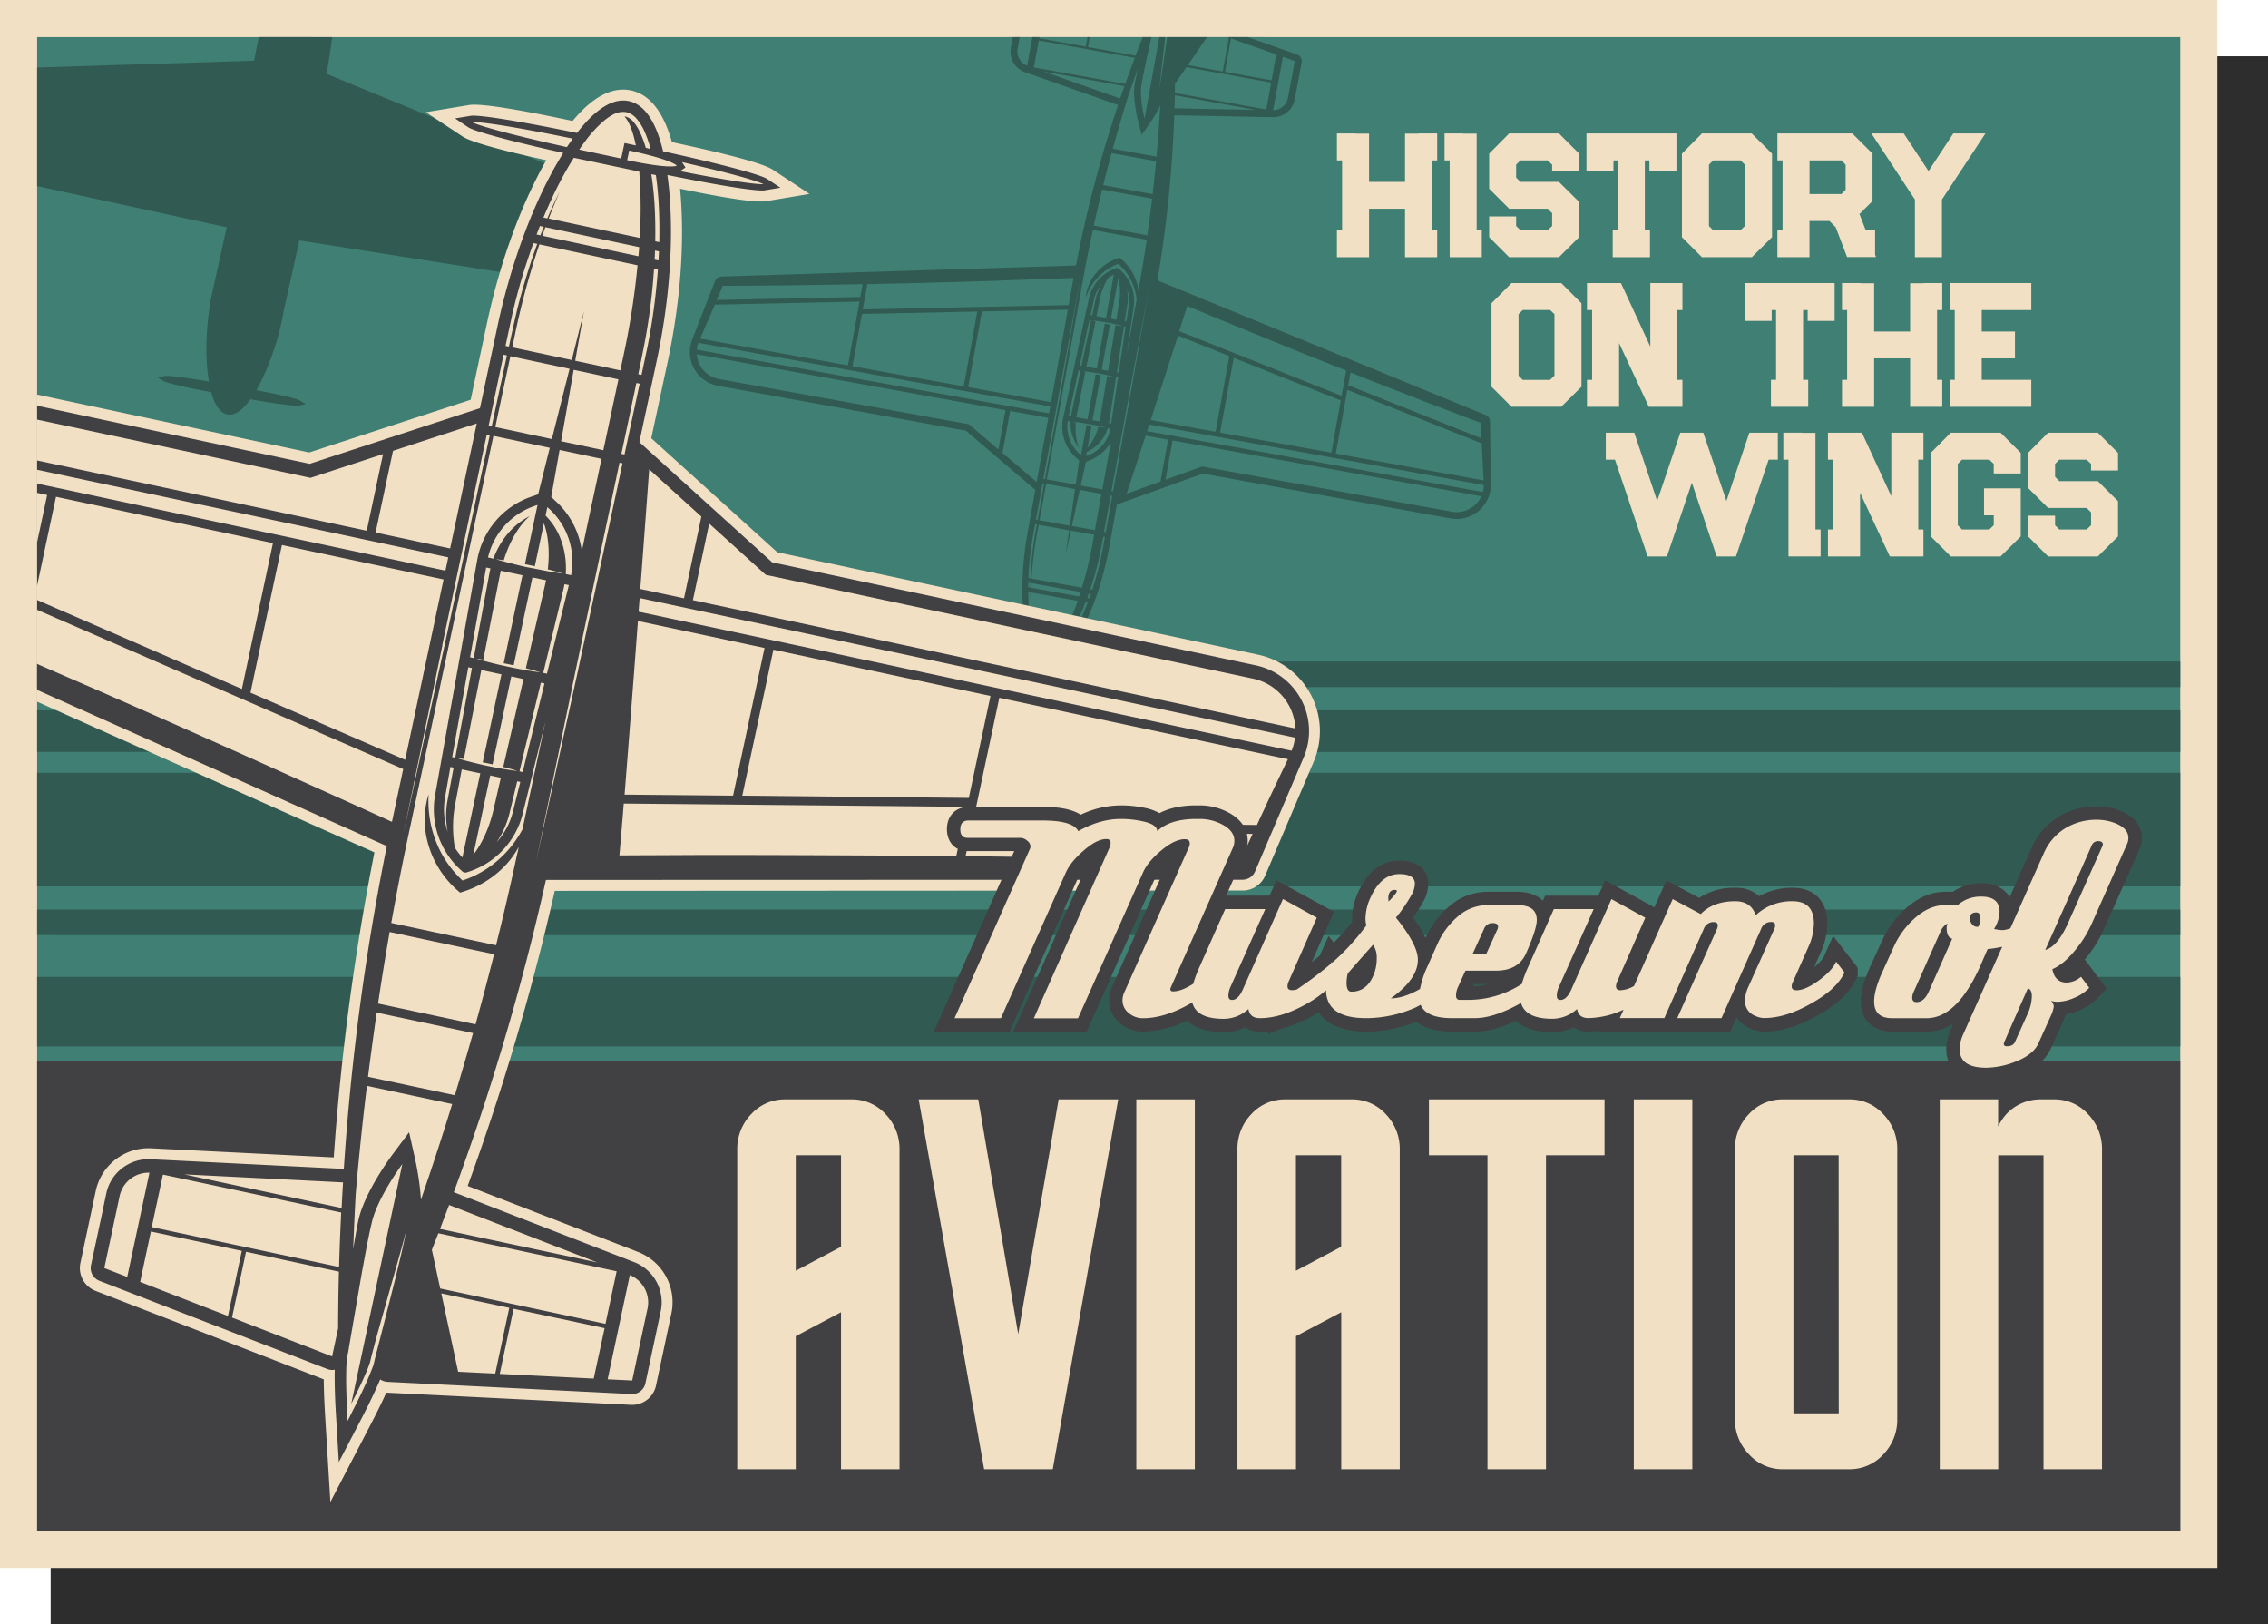
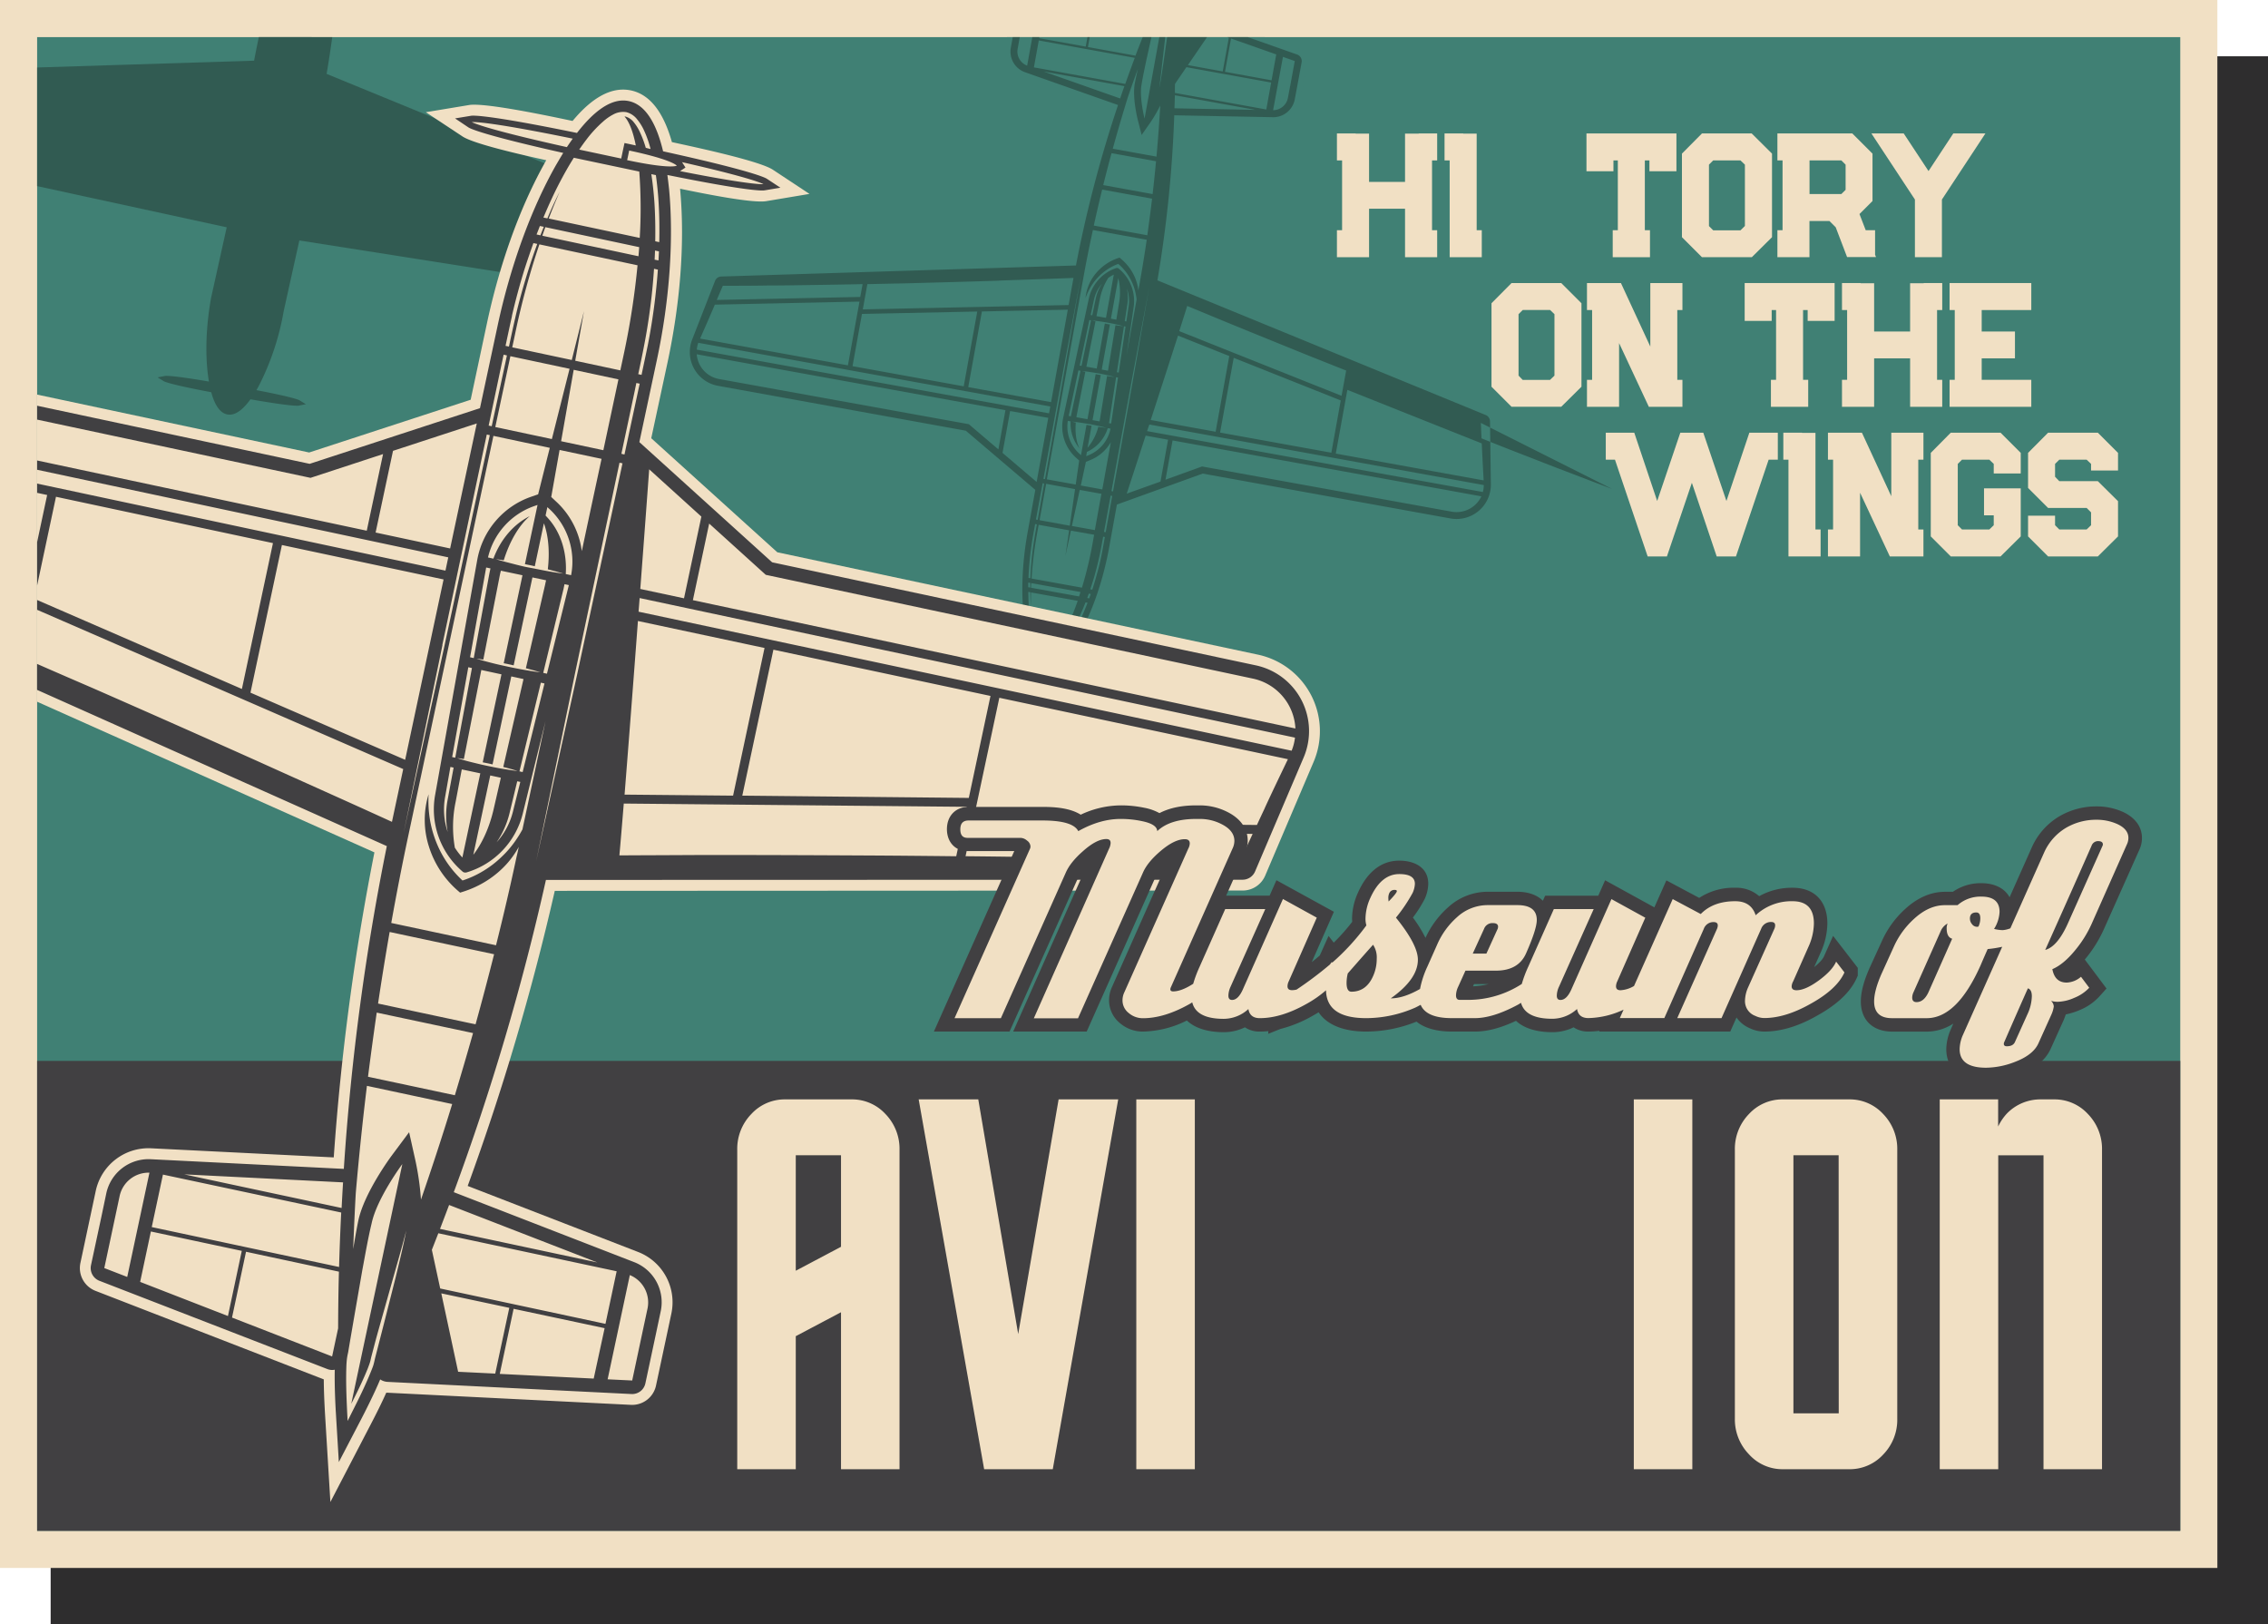
<svg xmlns="http://www.w3.org/2000/svg" viewBox="0 0 997.04 713.98">
  <defs>
    <style>.cls-1{fill:#2e2d2e;}.cls-2,.cls-7{fill:#f1e0c4;}.cls-3,.cls-4{fill:#408074;}.cls-4,.cls-5,.cls-7,.cls-8{fill-rule:evenodd;}.cls-5{fill:#315b52;}.cls-6,.cls-8{fill:#414042;}</style>
  </defs>
  <g id="Слой_2" data-name="Слой 2">
    <g id="_Layer_" data-name="&lt;Layer&gt;">
      <rect class="cls-1" x="22.27" y="24.74" width="974.77" height="689.24" />
      <rect class="cls-2" width="974.78" height="689.24" />
      <rect class="cls-3" x="16.32" y="16.32" width="942.15" height="656.6" />
      <path class="cls-4" d="M493.12,223.62l35.8-12.92L637.2,230.29a17.5,17.5,0,0,0,20.63-17.46l-.38-27.7a5.44,5.44,0,0,0-3.39-5L511.55,121.67a545.52,545.52,0,0,0,7-68.54l40.88.78A12.09,12.09,0,0,0,571.62,44l2.92-16.21A5.49,5.49,0,0,0,571,21.62l-15-5.3H442.69l-.76,4.17a12.09,12.09,0,0,0,7.89,13.58l38.57,13.6a541.5,541.5,0,0,0-17.46,66.65l-154,4.79A5.48,5.48,0,0,0,312,122.6l-10,25.8A17.51,17.51,0,0,0,315.18,172l108.28,19.6,29,24.65-3.11,17.2c-2.26,12.48-3.16,26.21-1.57,38.83-5.9-1-16.47-2.77-19.41-2.18L418.72,272l8.35,5.15c3,1.88,17.28,4.49,22.81,5.5,1.5,4.8,4.23,10.32,9.51,11.27s9.77-3.25,12.85-7.21c5.54,1,19.79,3.54,23.29,2.83l9.62-1.9-8.34-5.15c-2.6-1.59-13.05-3.66-18.94-4.76,5.92-11.27,9.89-24.44,12.15-36.93Z" />
-       <path class="cls-5" d="M548.62,16.32h-9.14l.73.26L537.53,31.4l-15.32-2.78,8.42-12.3H513.08l-.17,1.21-1.52,10.58c-.55,3.52-1,7.06-1.77,10.55.5-3.53.89-7.08,1.28-10.62l1.23-10.61.14-1.11h-2.62l-6.49,35.81s-2.35-9.22-1.33-14.88c.56-3.52,1.34-7,2.05-10.5l2.3-10.43h-3.83c-1,2.49-2.06,5.2-3.18,8.15l-20.9-3.79.78-4.36h-1l-.75,4.17-20.47-3.7.08-.47h-3.09l-2.27,12.53a6.6,6.6,0,0,1-4.18-7.38l.92-5.15h-3.08l-.83,4.6a9.61,9.61,0,0,0,6.29,10.85l40.83,14.39A546.63,546.63,0,0,0,473,116.7l-155.91,4.85a3,3,0,0,0-2.75,1.93l-10.06,25.8a15.09,15.09,0,0,0,11.37,20.32l108.94,19.73,30.54,26-3.36,18.59c-2.42,13.34-3,26.89-1.55,38.14.13,1.06.29,2.15.48,3.25-18.17-3.12-21.35-2.87-21.83-2.78l-3.55.71,3.07,1.89c.43.27,3.53,1.7,23.45,5.45,1.51,5.53,4,10.27,8,11s8-2.86,11.38-7.51c20,3.48,23.35,3.23,23.85,3.13l3.55-.71-3.07-1.88c-.42-.26-3.31-1.62-21.42-5.07.56-1,1.1-1.93,1.6-2.87,5.25-10,9.5-22.92,11.91-36.26L491,221.8l37.73-13.62L637.63,227.9a15.08,15.08,0,0,0,17.77-15l-.37-27.7a3.06,3.06,0,0,0-1.9-2.77l-144.31-59.2a545.62,545.62,0,0,0,7.4-72.55l43.28.84a9.62,9.62,0,0,0,9.71-7.95l1-5.31,2-10.89a3.06,3.06,0,0,0-2-3.41l-21.55-7.6ZM438.92,197.56l-13-11.09L316.15,166.62a12,12,0,0,1-9.86-10.89L442,180.3l-3.1,17.26Zm21.9-13.85-5.1,28.15-15-12.78,3.34-18.4,16.8,3Zm-9.91,93c.16.76.33,1.52.5,2.27-20.16-3.8-22.31-5.14-22.31-5.14s2.41-.47,21.81,2.87Zm25.49,4.66c16.5,3.21,18.37,4.36,18.37,4.36s-2.15.43-18.75-2.34c0,0,.05,0,.07,0l1.12-.8-.78-1.16,0,0ZM516.48,41.88l35.44,6.42-35.6-.69c.06-2,.13-3.87.16-5.73Zm50.71-4.21-1,5.32a6.66,6.66,0,0,1-6.52,5.45L564,25l5.2,1.83-2,10.88Zm-72.89.19c-.62,1.77-1.25,3.56-1.87,5.42L458.85,31.45l35.45,6.41ZM452.9,258.29l-.87-.15c0-.69,0-1.37,0-2.05l.88.15c0,.69,0,1.37,0,2.05Zm22.37,24s-1.25.9-11.15-.9l.2-1.08.2-1.08c9.88,1.8,10.75,3.06,10.75,3.06Zm1.94-17.49.89.15c-1.09,2.86-2.27,5.67-3.62,8.43q-1.28,2.63-2.77,5.18l-1-.18q1.57-2.64,2.94-5.42c1.31-2.66,2.49-5.39,3.56-8.16Zm2.32-3.7c-.23.64-.46,1.29-.7,1.94l-.87-.17.69-1.93.88.16Zm24.12-69.6,9.84,1.79-3.32,18.4L495.32,217c1.22-3.66,4.45-13.62,8.33-25.54ZM538.52,31.57l2.65-14.65,19.88,7L559,35.3l-20.46-3.73Zm-84-1.95,2.14-11.84,42.2,7.65c-1.32,3.53-2.73,7.36-4.18,11.46l-40.16-7.27Zm30,53.71,21.95,4q-.93,7.86-2.1,16.09l-23.52-4.26c1.19-5.41,2.41-10.7,3.67-15.8Zm4.15-16,19.54,3.55c-.44,4.66-.93,9.48-1.51,14.44L485,81.36c1.2-4.84,2.41-9.53,3.66-14.06Zm21.39-20.94c-.4,6.93-.93,14.45-1.65,22.46l-19.22-3.48c2.3-8.34,4.59-16.1,6.79-23.15,1.46-4.21,2.87-8.17,4.23-11.85-.61,2.7-1.1,5-1.35,6.38-1.14,6.23,1.27,15.76,1.38,16.16l1.64,6.42,3.8-5.43a65.41,65.41,0,0,0,4.38-7.51ZM558.81,36.3l-2.13,11.83-40.19-7.28c0-1.36,0-2.67.07-4l5-7.32,37.22,6.75ZM472.9,213l-12.7-2.29c3.46-19.05,7.58-41.78,16.26-89.72q1.85-10.18,4-19.88l23.66,4.28q-1.44,9.81-3.27,20l-.42,2.3a20.41,20.41,0,0,0-.95-4.27,21.15,21.15,0,0,0-2.71-5.34,23,23,0,0,0-4.11-4.42l-.5-.41-.63.2a21.78,21.78,0,0,0-9.81,6.76A19.81,19.81,0,0,0,477.21,131a28.89,28.89,0,0,1,2.44-5.14,25.39,25.39,0,0,1,3.42-4.36,23.36,23.36,0,0,1,8.53-5.5,21.84,21.84,0,0,1,3.28,3.45,23.48,23.48,0,0,1,2.79,4.71,22.61,22.61,0,0,1,1.66,5.27,21.43,21.43,0,0,1,.34,2.25c-1.64,9-3.09,17.07-4.41,24.37l3.11-21.09a18.36,18.36,0,0,0-6.58-16.9,1.17,1.17,0,0,0-.51-.23,1,1,0,0,0-.55,0,18.28,18.28,0,0,0-12.09,13.51l-11.27,52.41a18.35,18.35,0,0,0,5.79,17.56l1.26,1.12L472.9,213Zm-2.61,18.08L457,228.67c1-5.42,1.92-10.58,2.9-16L472.61,215l-2.32,16.07Zm13.91-14c-1,5.39-1.92,10.54-2.89,15.95l-10.09-1.82,3.45-15.86,9.53,1.73Zm6-6.22L489.3,216l-.68-.12.93-5.08,7.75-42.31,7.91-42.28-7.42,42.38-7.58,42.32Zm50.2-54.32-6,33.24-28.53-5.16c4.11-12.65,8.59-26.5,12-37.09l22.59,9Zm49,19.51L585.28,199l-48.92-8.85,6-32.85,47.11,18.75Zm-71-30.45c1.46-4.56,2.67-8.4,3.51-11.11l16.21,6.71c12.55,5.16,25.12,10.24,37.67,15.33l16,6.36-.36,2-1.66,9.11-71.35-28.44ZM479,202.35a18.28,18.28,0,0,0,9.35-8c-1.42,7.83-2.62,14.52-3.76,20.79l-9.45-1.71L477.38,203l1.59-.61Zm16.59-68.44a19.6,19.6,0,0,0-.2-7.1,16,16,0,0,1,.77,7.77l-1,6.72-.7-.12,1.12-7.27Zm-8.42-11.72a16.09,16.09,0,0,1,2.47-1.47l-3.44,19-4.18-.75,1.44-7.23a26.72,26.72,0,0,1,3.71-9.51Zm-7,16.4-.69-.13,1.42-6.64a15.94,15.94,0,0,1,3.52-7.08,19.29,19.29,0,0,0-2.75,6.65l-1.5,7.2Zm-4.89,61.54-.57-.52A16,16,0,0,1,469.43,185l1.23.22a17.06,17.06,0,0,0,3.91,11.9c-1.46-2.81-2-6.93-1.64-11.36l-1.71-.43c1.28.1,2.55.29,3.83.47s2.53.41,3.79.61,2.54.48,3.78.75,2.51.56,3.76.9c-1.2-.11-2.39-.26-3.56-.43a22.74,22.74,0,0,1-4.72,9.2l1.77-9.67-1.13-.19c-.37-.07-.73-.15-1.1-.21l-2.42,13.33Zm11.72-11.93,1.2.22a16,16,0,0,1-10,11.82l-.71.28.33-1.88.85-.41a16.91,16.91,0,0,0,8.3-10ZM475,163l-4,18.91c-.07.36-.14.73-.19,1.08l-1-.17,4.27-20,.84.16Zm12.51,23c.07-.36.15-.72.2-1.08l2.94-19.1.83.14-3,20.21-1-.17Zm-4.74-21.32-1.11-.21-3.59,19.81-4.87-.87c.06-.37.1-.72.18-1.08l3.73-18.85c-.5-.13-1-.24-1.48-.38,1.21.1,2.42.26,3.62.44s2.41.37,3.62.58,2.4.45,3.58.72,2.39.53,3.57.87c-1.12-.09-2.23-.25-3.35-.42l-3.1,18.89c-.06.36-.12.72-.19,1.06l-3.09-.55,3.59-19.82-1.11-.19Zm-3.86-24,.71.14-4.17,20-.81-.14,4.27-20Zm12.7-18.44a26.59,26.59,0,0,1,.33,11l-1.19,7.27-2.37-.43,3.23-17.87Zm2.1,21.13c-1.14-.1-2.25-.24-3.35-.41l-3.28,20-2.74-.5,3.58-19.83-1.12-.19-1.11-.21L482.14,162l-4.55-.81,4-19.91c-.51-.13-1-.25-1.5-.41,1.16.1,2.31.25,3.46.41s2.28.36,3.43.56,2.28.42,3.4.68,2.27.51,3.4.84Zm.38.06.72.13-3,20.2-.81-.14,3.1-20.19ZM651,185.9c.09,2.28.2,4.52.29,6.79l-58.6-23.35.72-4,.29-1.62q9.94,4,19.92,7.85c6.31,2.47,12.62,4.94,19,7.35q9.18,3.54,18.42,7Zm.6,13.15c.18,4,.42,8.08.63,12.12l-65-11.78,4.09-22.53,1-5.48,59.07,23.53c.08,1.39.14,2.78.21,4.14ZM453.35,256.32,475,260.24c-.21.65-.43,1.3-.63,1.94l-21.13-3.82c0-.67.06-1.36.1-2Zm22.25,2-22.11-4a168.34,168.34,0,0,1,2.39-19.63c.25-1.37.5-2.69.73-4l13.4,2.43-1.62,11.13,2.39-11L481,235.06c-.25,1.3-.48,2.63-.72,4a172.3,172.3,0,0,1-4.63,19.23Zm-8.22-95.23,7.91-42.26-7.41,42.35-7.58,42.34-.91,5.09-.68-.12.93-5.08,7.74-42.32Zm-37.77-26.13-5.95,32.86-48.88-8.86L378.93,138l50.68-1.06Zm39.81-.83-7.35,40.64-36.41-6.6,6-33.26,37.74-.78Zm-161.64,12.7c1.62-3.7,3.26-7.39,4.85-11.11.56-1.26,1.08-2.53,1.63-3.8l63.59-1.34-1,5.48-4.09,22.54-65-11.77Zm10-23.21c6.55,0,13.13,0,19.7-.12,6.77,0,13.55-.13,20.32-.23q10.71-.14,21.41-.37l-.29,1.63-.74,4-63.08,1.32c.87-2.08,1.78-4.17,2.68-6.25Zm121.32-2.28c10.94-.39,21.88-.73,32.82-1.17l-2.15,11.92L379.3,136l1.64-9.1.36-2,17.2-.36c13.55-.37,27.1-.72,40.64-1.16Zm213.19,89.94a12.27,12.27,0,0,1-.41,3L504.27,189.51c.33-1,.65-1.92,1-2.9l147.1,26.63ZM488.94,218l-2.53,14.09q-.15.94-.33,1.86l-.75-.14c.12-.61.23-1.23.35-1.85l2.57-14.08.69.12Zm-3.22,18q-.59,3.34-1.22,6.71-1,5.3-2.52,10.49c-.55,2-1.16,4-1.8,6l-.87-.16c.67-2,1.3-4,1.87-6q1.45-5.15,2.53-10.42c.44-2.21.85-4.45,1.26-6.69l.75.14ZM468,277.85l-14.72-2.68c-.34-1.93-.59-3.88-.77-5.82-.3-3.05-.43-6.1-.45-9.15l.89.15c0,2.19.12,4.38.29,6.55-.07-2-.07-4.22,0-6.48l20.53,3.7A110,110,0,0,1,468,277.85ZM453.86,237.1c.38-2.26.8-4.49,1.2-6.73l.77.13q-.65,3.38-1.17,6.73c-.57,3.52-1,7.08-1.29,10.63-.19,2.1-.3,4.22-.37,6.33l-.87-.15q.12-3.14.39-6.24.47-5.38,1.34-10.7Zm1.9-10.59,2.6-14.08.66.13-2.52,14.08c-.11.63-.21,1.26-.32,1.87l-.76-.14c.11-.62.23-1.23.34-1.86ZM306.32,153.69a11.73,11.73,0,0,1,.66-3l154.74,28-.54,3-154.86-28Zm344.91,64.49a12.07,12.07,0,0,1-13.06,6.74L528.43,205.05l-16.06,5.81,3.11-17.25,135.75,24.57Zm-193.47,69.3a11.18,11.18,0,0,1-1.55-2.34A26.56,26.56,0,0,1,454.3,280c-.25-.9-.45-1.8-.64-2.71L463.1,279l-.18,1-.2,1.08-.24,1.4,1.39.25,1.16.2c-1.76,2.66-3.4,4.39-4.81,5a.68.68,0,0,0,.23.07,3.69,3.69,0,0,0,2.27-.48,11.34,11.34,0,0,0,2.07-1.5,22.88,22.88,0,0,0,2.53-2.76l1.11.16a22.9,22.9,0,0,1-3,3.33,11.67,11.67,0,0,1-2.27,1.65,4.54,4.54,0,0,1-2.9.6A4.61,4.61,0,0,1,457.76,287.48Z" />
+       <path class="cls-5" d="M548.62,16.32h-9.14l.73.26L537.53,31.4l-15.32-2.78,8.42-12.3H513.08l-.17,1.21-1.52,10.58c-.55,3.52-1,7.06-1.77,10.55.5-3.53.89-7.08,1.28-10.62l1.23-10.61.14-1.11h-2.62l-6.49,35.81s-2.35-9.22-1.33-14.88c.56-3.52,1.34-7,2.05-10.5l2.3-10.43h-3.83c-1,2.49-2.06,5.2-3.18,8.15l-20.9-3.79.78-4.36h-1l-.75,4.17-20.47-3.7.08-.47h-3.09l-2.27,12.53a6.6,6.6,0,0,1-4.18-7.38l.92-5.15h-3.08l-.83,4.6a9.61,9.61,0,0,0,6.29,10.85l40.83,14.39A546.63,546.63,0,0,0,473,116.7l-155.91,4.85a3,3,0,0,0-2.75,1.93l-10.06,25.8a15.09,15.09,0,0,0,11.37,20.32l108.94,19.73,30.54,26-3.36,18.59c-2.42,13.34-3,26.89-1.55,38.14.13,1.06.29,2.15.48,3.25-18.17-3.12-21.35-2.87-21.83-2.78l-3.55.71,3.07,1.89c.43.27,3.53,1.7,23.45,5.45,1.51,5.53,4,10.27,8,11s8-2.86,11.38-7.51c20,3.48,23.35,3.23,23.85,3.13l3.55-.71-3.07-1.88c-.42-.26-3.31-1.62-21.42-5.07.56-1,1.1-1.93,1.6-2.87,5.25-10,9.5-22.92,11.91-36.26L491,221.8l37.73-13.62L637.63,227.9a15.08,15.08,0,0,0,17.77-15l-.37-27.7a3.06,3.06,0,0,0-1.9-2.77l-144.31-59.2a545.62,545.62,0,0,0,7.4-72.55l43.28.84a9.62,9.62,0,0,0,9.71-7.95l1-5.31,2-10.89a3.06,3.06,0,0,0-2-3.41l-21.55-7.6ZM438.92,197.56l-13-11.09L316.15,166.62a12,12,0,0,1-9.86-10.89L442,180.3l-3.1,17.26Zm21.9-13.85-5.1,28.15-15-12.78,3.34-18.4,16.8,3Zm-9.91,93c.16.76.33,1.52.5,2.27-20.16-3.8-22.31-5.14-22.31-5.14s2.41-.47,21.81,2.87Zm25.49,4.66c16.5,3.21,18.37,4.36,18.37,4.36s-2.15.43-18.75-2.34c0,0,.05,0,.07,0l1.12-.8-.78-1.16,0,0ZM516.48,41.88l35.44,6.42-35.6-.69c.06-2,.13-3.87.16-5.73Zm50.71-4.21-1,5.32a6.66,6.66,0,0,1-6.52,5.45L564,25l5.2,1.83-2,10.88Zm-72.89.19c-.62,1.77-1.25,3.56-1.87,5.42L458.85,31.45l35.45,6.41ZM452.9,258.29l-.87-.15c0-.69,0-1.37,0-2.05l.88.15c0,.69,0,1.37,0,2.05Zm22.37,24s-1.25.9-11.15-.9l.2-1.08.2-1.08c9.88,1.8,10.75,3.06,10.75,3.06Zm1.94-17.49.89.15c-1.09,2.86-2.27,5.67-3.62,8.43q-1.28,2.63-2.77,5.18l-1-.18q1.57-2.64,2.94-5.42c1.31-2.66,2.49-5.39,3.56-8.16Zm2.32-3.7c-.23.64-.46,1.29-.7,1.94l-.87-.17.69-1.93.88.16Zm24.12-69.6,9.84,1.79-3.32,18.4L495.32,217c1.22-3.66,4.45-13.62,8.33-25.54ZM538.52,31.57l2.65-14.65,19.88,7L559,35.3l-20.46-3.73Zm-84-1.95,2.14-11.84,42.2,7.65c-1.32,3.53-2.73,7.36-4.18,11.46l-40.16-7.27Zm30,53.71,21.95,4q-.93,7.86-2.1,16.09l-23.52-4.26c1.19-5.41,2.41-10.7,3.67-15.8Zm4.15-16,19.54,3.55c-.44,4.66-.93,9.48-1.51,14.44L485,81.36c1.2-4.84,2.41-9.53,3.66-14.06Zm21.39-20.94c-.4,6.93-.93,14.45-1.65,22.46l-19.22-3.48c2.3-8.34,4.59-16.1,6.79-23.15,1.46-4.21,2.87-8.17,4.23-11.85-.61,2.7-1.1,5-1.35,6.38-1.14,6.23,1.27,15.76,1.38,16.16l1.64,6.42,3.8-5.43a65.41,65.41,0,0,0,4.38-7.51ZM558.81,36.3l-2.13,11.83-40.19-7.28c0-1.36,0-2.67.07-4l5-7.32,37.22,6.75ZM472.9,213l-12.7-2.29c3.46-19.05,7.58-41.78,16.26-89.72q1.85-10.18,4-19.88l23.66,4.28q-1.44,9.81-3.27,20l-.42,2.3a20.41,20.41,0,0,0-.95-4.27,21.15,21.15,0,0,0-2.71-5.34,23,23,0,0,0-4.11-4.42l-.5-.41-.63.2a21.78,21.78,0,0,0-9.81,6.76A19.81,19.81,0,0,0,477.21,131a28.89,28.89,0,0,1,2.44-5.14,25.39,25.39,0,0,1,3.42-4.36,23.36,23.36,0,0,1,8.53-5.5,21.84,21.84,0,0,1,3.28,3.45,23.48,23.48,0,0,1,2.79,4.71,22.61,22.61,0,0,1,1.66,5.27,21.43,21.43,0,0,1,.34,2.25c-1.64,9-3.09,17.07-4.41,24.37l3.11-21.09a18.36,18.36,0,0,0-6.58-16.9,1.17,1.17,0,0,0-.51-.23,1,1,0,0,0-.55,0,18.28,18.28,0,0,0-12.09,13.51l-11.27,52.41a18.35,18.35,0,0,0,5.79,17.56l1.26,1.12L472.9,213Zm-2.61,18.08L457,228.67c1-5.42,1.92-10.58,2.9-16L472.61,215l-2.32,16.07Zm13.91-14c-1,5.39-1.92,10.54-2.89,15.95l-10.09-1.82,3.45-15.86,9.53,1.73Zm6-6.22L489.3,216l-.68-.12.93-5.08,7.75-42.31,7.91-42.28-7.42,42.38-7.58,42.32Zm50.2-54.32-6,33.24-28.53-5.16c4.11-12.65,8.59-26.5,12-37.09l22.59,9Zm49,19.51L585.28,199l-48.92-8.85,6-32.85,47.11,18.75Zm-71-30.45c1.46-4.56,2.67-8.4,3.51-11.11l16.21,6.71c12.55,5.16,25.12,10.24,37.67,15.33l16,6.36-.36,2-1.66,9.11-71.35-28.44ZM479,202.35a18.28,18.28,0,0,0,9.35-8c-1.42,7.83-2.62,14.52-3.76,20.79l-9.45-1.71L477.38,203l1.59-.61Zm16.59-68.44a19.6,19.6,0,0,0-.2-7.1,16,16,0,0,1,.77,7.77l-1,6.72-.7-.12,1.12-7.27Zm-8.42-11.72a16.09,16.09,0,0,1,2.47-1.47l-3.44,19-4.18-.75,1.44-7.23a26.72,26.72,0,0,1,3.71-9.51Zm-7,16.4-.69-.13,1.42-6.64a15.94,15.94,0,0,1,3.52-7.08,19.29,19.29,0,0,0-2.75,6.65l-1.5,7.2Zm-4.89,61.54-.57-.52A16,16,0,0,1,469.43,185l1.23.22a17.06,17.06,0,0,0,3.91,11.9c-1.46-2.81-2-6.93-1.64-11.36l-1.71-.43c1.28.1,2.55.29,3.83.47s2.53.41,3.79.61,2.54.48,3.78.75,2.51.56,3.76.9c-1.2-.11-2.39-.26-3.56-.43a22.74,22.74,0,0,1-4.72,9.2l1.77-9.67-1.13-.19c-.37-.07-.73-.15-1.1-.21l-2.42,13.33Zm11.72-11.93,1.2.22a16,16,0,0,1-10,11.82l-.71.28.33-1.88.85-.41a16.91,16.91,0,0,0,8.3-10ZM475,163l-4,18.91c-.07.36-.14.73-.19,1.08l-1-.17,4.27-20,.84.16Zm12.51,23c.07-.36.15-.72.2-1.08l2.94-19.1.83.14-3,20.21-1-.17Zm-4.74-21.32-1.11-.21-3.59,19.81-4.87-.87c.06-.37.1-.72.18-1.08l3.73-18.85c-.5-.13-1-.24-1.48-.38,1.21.1,2.42.26,3.62.44s2.41.37,3.62.58,2.4.45,3.58.72,2.39.53,3.57.87c-1.12-.09-2.23-.25-3.35-.42l-3.1,18.89c-.06.36-.12.72-.19,1.06l-3.09-.55,3.59-19.82-1.11-.19Zm-3.86-24,.71.14-4.17,20-.81-.14,4.27-20Zm12.7-18.44a26.59,26.59,0,0,1,.33,11l-1.19,7.27-2.37-.43,3.23-17.87Zm2.1,21.13c-1.14-.1-2.25-.24-3.35-.41l-3.28,20-2.74-.5,3.58-19.83-1.12-.19-1.11-.21L482.14,162l-4.55-.81,4-19.91c-.51-.13-1-.25-1.5-.41,1.16.1,2.31.25,3.46.41s2.28.36,3.43.56,2.28.42,3.4.68,2.27.51,3.4.84Zm.38.06.72.13-3,20.2-.81-.14,3.1-20.19ZM651,185.9c.09,2.28.2,4.52.29,6.79q9.94,4,19.92,7.85c6.31,2.47,12.62,4.94,19,7.35q9.18,3.54,18.42,7Zm.6,13.15c.18,4,.42,8.08.63,12.12l-65-11.78,4.09-22.53,1-5.48,59.07,23.53c.08,1.39.14,2.78.21,4.14ZM453.35,256.32,475,260.24c-.21.65-.43,1.3-.63,1.94l-21.13-3.82c0-.67.06-1.36.1-2Zm22.25,2-22.11-4a168.34,168.34,0,0,1,2.39-19.63c.25-1.37.5-2.69.73-4l13.4,2.43-1.62,11.13,2.39-11L481,235.06c-.25,1.3-.48,2.63-.72,4a172.3,172.3,0,0,1-4.63,19.23Zm-8.22-95.23,7.91-42.26-7.41,42.35-7.58,42.34-.91,5.09-.68-.12.93-5.08,7.74-42.32Zm-37.77-26.13-5.95,32.86-48.88-8.86L378.93,138l50.68-1.06Zm39.81-.83-7.35,40.64-36.41-6.6,6-33.26,37.74-.78Zm-161.64,12.7c1.62-3.7,3.26-7.39,4.85-11.11.56-1.26,1.08-2.53,1.63-3.8l63.59-1.34-1,5.48-4.09,22.54-65-11.77Zm10-23.21c6.55,0,13.13,0,19.7-.12,6.77,0,13.55-.13,20.32-.23q10.71-.14,21.41-.37l-.29,1.63-.74,4-63.08,1.32c.87-2.08,1.78-4.17,2.68-6.25Zm121.32-2.28c10.94-.39,21.88-.73,32.82-1.17l-2.15,11.92L379.3,136l1.64-9.1.36-2,17.2-.36c13.55-.37,27.1-.72,40.64-1.16Zm213.19,89.94a12.27,12.27,0,0,1-.41,3L504.27,189.51c.33-1,.65-1.92,1-2.9l147.1,26.63ZM488.94,218l-2.53,14.09q-.15.94-.33,1.86l-.75-.14c.12-.61.23-1.23.35-1.85l2.57-14.08.69.12Zm-3.22,18q-.59,3.34-1.22,6.71-1,5.3-2.52,10.49c-.55,2-1.16,4-1.8,6l-.87-.16c.67-2,1.3-4,1.87-6q1.45-5.15,2.53-10.42c.44-2.21.85-4.45,1.26-6.69l.75.14ZM468,277.85l-14.72-2.68c-.34-1.93-.59-3.88-.77-5.82-.3-3.05-.43-6.1-.45-9.15l.89.15c0,2.19.12,4.38.29,6.55-.07-2-.07-4.22,0-6.48l20.53,3.7A110,110,0,0,1,468,277.85ZM453.86,237.1c.38-2.26.8-4.49,1.2-6.73l.77.13q-.65,3.38-1.17,6.73c-.57,3.52-1,7.08-1.29,10.63-.19,2.1-.3,4.22-.37,6.33l-.87-.15q.12-3.14.39-6.24.47-5.38,1.34-10.7Zm1.9-10.59,2.6-14.08.66.13-2.52,14.08c-.11.63-.21,1.26-.32,1.87l-.76-.14c.11-.62.23-1.23.34-1.86ZM306.32,153.69a11.73,11.73,0,0,1,.66-3l154.74,28-.54,3-154.86-28Zm344.91,64.49a12.07,12.07,0,0,1-13.06,6.74L528.43,205.05l-16.06,5.81,3.11-17.25,135.75,24.57Zm-193.47,69.3a11.18,11.18,0,0,1-1.55-2.34A26.56,26.56,0,0,1,454.3,280c-.25-.9-.45-1.8-.64-2.71L463.1,279l-.18,1-.2,1.08-.24,1.4,1.39.25,1.16.2c-1.76,2.66-3.4,4.39-4.81,5a.68.68,0,0,0,.23.07,3.69,3.69,0,0,0,2.27-.48,11.34,11.34,0,0,0,2.07-1.5,22.88,22.88,0,0,0,2.53-2.76l1.11.16a22.9,22.9,0,0,1-3,3.33,11.67,11.67,0,0,1-2.27,1.65,4.54,4.54,0,0,1-2.9.6A4.61,4.61,0,0,1,457.76,287.48Z" />
      <path class="cls-5" d="M146.06,16.32c-.72,5.29-1.54,10.69-2.48,16.16L271.89,85.12a2.68,2.68,0,0,1,1.68,2.46l.34,24.63a13.42,13.42,0,0,1-15.81,13.38L131.6,105.7l-6.87,31a115.54,115.54,0,0,1-10.6,32.24c-.44.85-.92,1.71-1.4,2.56,16.09,3.08,18.66,4.27,19,4.5l2.74,1.68-3.15.63c-.44.09-3.46.32-21.22-2.78-3,4.14-6.5,7.32-10.11,6.66s-5.79-4.86-7.13-9.78c-17.71-3.33-20.46-4.6-20.84-4.83l-2.73-1.69,3.16-.62c.41-.09,3.25-.31,19.39,2.45-.16-1-.3-1.94-.42-2.88-1.26-10-.77-22,1.38-33.92l6.87-31L16.32,81.81V29.67l95.38-3c.66-3.5,1.37-7,2.1-10.38Z" />
-       <path class="cls-5" d="M16.32,339.7H958.47v49.95H16.32V339.7ZM958.47,460V429.41H16.32V460Zm0-48.9V399.84H16.32v11.22Zm0-80.53V312.21H16.32v18.32Zm0-28.51V290.8H16.32V302Z" />
      <rect class="cls-6" x="16.32" y="466.35" width="942.15" height="206.58" />
      <path class="cls-7" d="M286.3,192.64l55.41,50.13,211.3,45a34.39,34.39,0,0,1,24.49,47.1l-21.31,50.05a10.75,10.75,0,0,1-9.88,6.54l-302.42.14A1073.73,1073.73,0,0,1,205.6,521.32l74.86,29a23.73,23.73,0,0,1,14.67,27.14l-6.74,31.61a10.73,10.73,0,0,1-11,8.48L170.1,612.2a2.81,2.81,0,0,0-.29,0c-2.06,4.6-4.34,9.16-6.66,13.61l-17.91,34.45-2.36-38.76c-.28-5-.52-10.09-.54-15.14a1,1,0,0,0-.2-.09L41.94,567.42a10.74,10.74,0,0,1-6.59-12.25l6.73-31.61a23.72,23.72,0,0,1,24.44-18.79l80.2,4A1070.91,1070.91,0,0,1,164.6,374.69L16.32,308.46v-135l119.59,25.45,71-23.19,7.15-33.57c5.2-24.36,13.79-50,26.08-71.72-11.51-2.53-32-7.22-36.87-10.48L187.2,49.32l19-3.15c6.83-1.15,34.73,4.71,45.51,7,6.29-7.57,15.37-15.6,25.67-13.42s15.34,13.25,18,22.72c10.79,2.34,38.6,8.29,44.42,12.16l16.06,10.61-19,3.18c-5.87,1-26.37-3.08-37.89-5.46,2.32,24.88-.26,51.77-5.46,76.12Z" />
      <path class="cls-8" d="M16.32,178.35v6.1l120.19,25.6L168.4,199.6l-7.17,33.69L16.32,202.42v4.08L197.06,245l-1.23,5.84L16.32,212.58v4.07l4.41.94-4.41,20.72v19.06l8.29-39L120,238.74l-13.66,64.12L16.32,263.75v4.31l160.94,70-4.95,23.21c-19.57-8.94-39.18-17.67-58.76-26.53q-36.39-16.31-73-32.36-12.15-5.23-24.25-10.53v11.41l153.75,68.67a1068.24,1068.24,0,0,0-18.9,141.89l-84.9-4.25a19,19,0,0,0-19.52,15L44.54,535,40,556.17A6,6,0,0,0,43.67,563L143.9,601.81a5.69,5.69,0,0,0,3.27.29c-.18,7.28.34,16.67.49,19.1l1.3,21.49,9.95-19.09c1.12-2.14,5.42-10.52,8.23-17.24a6.19,6.19,0,0,0,2.2.94,6.64,6.64,0,0,0,.91.14l107.31,5.35a5.93,5.93,0,0,0,6.16-4.71l4.53-21.24,2.2-10.39a18.91,18.91,0,0,0-11.71-21.66l-79.25-30.73A1071.23,1071.23,0,0,0,240,386.8l306.28-.09a6,6,0,0,0,5.48-3.67l21.31-50A29.54,29.54,0,0,0,552,292.46L339.44,247.18l-58.37-52.84,7.73-36.25c5.55-26,7.41-52.59,5.35-74.77-.22-2.06-.47-4.22-.76-6.4,35.48,7.18,41.71,6.93,42.69,6.76l7-1.17-5.92-3.9c-.79-.55-6.78-3.55-45.66-12.1-2.61-11-7.16-20.38-15.06-22.07s-15.92,5.1-22.79,14c-39-8-45.67-7.72-46.61-7.54l-7,1.15L205.92,56c.78.53,6.38,3.32,41.69,11.22-1.16,1.87-2.23,3.74-3.29,5.53-10.95,19.38-20,44.43-25.57,70.46L211,179.42l-74.87,24.47L16.32,178.35Zm181.57,62.74-32.77-7,7.65-35.91,36.83-12.05-11.71,54.93Zm51.3-176.42c-37.73-8.37-41.76-11-41.76-11s4.92-.81,44.35,7.27c-.86,1.23-1.75,2.5-2.59,3.76Zm49.74,10.54.14-.06,2.27-1.51-1.46-2.3c-.05,0-.06-.07-.12-.08,32.24,7.32,35.84,9.68,35.84,9.68s-4.28.68-36.67-5.73Zm-105.5,465c1.3-3.39,2.64-6.92,4-10.52l65.17,25.26-69.16-14.74Zm89,45.41-4.51,21.22-10.8-.52,9.76-45.82a13,13,0,0,1,7.77,14.75l-2.22,10.37ZM108.2,550.26,149,559c-.26,9.37-.33,17.73-.36,24.92L146,596.27l-44-17.09,6.15-28.92ZM150.14,531,81,516.23l69.81,3.52c-.24,3.84-.44,7.58-.63,11.22ZM239.07,99.7c-.52,1.25-1,2.51-1.5,3.74l-1.69-.37c.49-1.22,1-2.48,1.45-3.73l1.74.36Zm58.45-26.87S295,74.49,275.7,70.4l.46-2.14.43-2.09c19.29,4.1,20.93,6.66,20.93,6.66Zm-9.47,33.23c.1-5.83,0-11.66-.39-17.5-.29-4-.72-8-1.33-12l2,.41c.53,3.8.93,7.64,1.16,11.47.39,6,.45,12,.33,18l-1.74-.37Zm1.43,8.43-1.7-.35c.06-1.33.14-2.65.17-4l1.73.36c-.06,1.36-.12,2.71-.2,4Zm-8,144.41c1.85-24.53,3.36-45,3.91-52.6l22.94,20.79L300.7,263l-19.22-4.1ZM225.8,575.33l40,8.51L261,606l-41.3-2.06,6.08-28.6ZM194,568.54l29.89,6.36-6.18,28.91-16.31-.8L194,568.54ZM66.29,541.33l40,8.53-6.08,28.64-38.6-15,4.72-22.18Zm5.35-25L150,533c-.44,8.53-.72,16.54-.94,23.94L66.71,539.4l4.93-23.11Zm94.56-75.18q2.28-15.33,5.09-31.47l45.92,9.79q-4,15.82-8.15,30.81l-42.86-9.13Zm-4.42,32.18q1.74-13.71,3.83-28.21l42.35,9c-2.65,9.4-5.34,18.51-8,27.33l-38.19-8.13Zm23.29,54a123.35,123.35,0,0,0-2.39-16.93l-2.83-12.69-7.77,10.43c-.48.68-11.93,16.18-14.55,28.37-.57,2.73-1.38,7.23-2.26,12.58.29-7.7.64-15.92,1.14-24.69,1.25-14.44,2.83-30.23,4.9-47.08l37.48,8c-4.63,15.08-9.28,29.15-13.72,42Zm81.1,54.61L193.52,566.4l-3.67-17,2.85-7.28,78.39,16.71-4.92,23.11Zm-24.5-385-5.1,20.36-3.16,1.09a36.1,36.1,0,0,0-23.58,27.59L191.28,349.49A35.91,35.91,0,0,0,203.21,383a1.72,1.72,0,0,0,.95.52,2.18,2.18,0,0,0,1.1-.07,36,36,0,0,0,24.54-25.77l10-40.64c-3,14.23-6.37,30-10.13,47.57-.71,1.29-1.45,2.57-2.28,3.79a44.57,44.57,0,0,1-7,8.37,44.12,44.12,0,0,1-8.55,6.45,42.51,42.51,0,0,1-8.52,3.83A45.86,45.86,0,0,1,192,370.73,48.24,48.24,0,0,1,189,360.26a52.53,52.53,0,0,1-.59-11.12,38.4,38.4,0,0,0,.1,22.83,42.48,42.48,0,0,0,12.76,19.56l1,.86,1.23-.39a44.29,44.29,0,0,0,10.72-5,42,42,0,0,0,8.93-7.68,39.94,39.94,0,0,0,4.91-7.05c-.31,1.49-.63,3-1,4.49-2.82,13.24-5.85,26.2-9,38.76L172,405.72c2.28-12.72,4.8-25.78,7.63-39C199.55,273.11,209,228.77,216.91,191.6l24.76,5.26Zm8.7-34.76L242.61,193l-24.87-5.28c2.23-10.52,4.38-20.56,6.63-31.14l26,5.53Zm14.87,35.72-18.57-3.95,5.53-31.39,19.67,4.21c-2.24,10.55-4.39,20.63-6.63,31.13Zm6.29,15.78-17.76,82.55L235.7,378.62l17.1-82.68,17.44-82.63,2.1-9.91,1.32.26-2.13,9.94Zm50.74,136.07-47.7-.45c1.72-21.75,3.92-50.26,5.87-76.32l55.66,11.86-13.83,64.91Zm103.62,1-99.57-1L340,285.59l95.43,20.33-9.52,44.78Zm-151.64,2.48L425,354.66l-3.78,17.73-.85,4q-16.89-.19-33.77-.31c-26.6-.14-53.22-.27-79.82-.23-11.5.07-23,.1-34.49.16.51-5.56,1.16-13.43,1.93-22.83ZM244.76,220.74l-2.43-2.28L246,197.79l18.45,3.91C261.81,214,259,227,255.77,242.28a36,36,0,0,0-11-21.54ZM224,357.44l3.38-14,1.35.27-3.22,13a31.38,31.38,0,0,1-7.2,13.55A38.8,38.8,0,0,0,224,357.44Zm-24.07,15a53.34,53.34,0,0,1,.38-20L203,338.22l8.15,1.72-7.88,37a29.17,29.17,0,0,1-3.42-4.5Zm-.52-35-2.64,14.22a37.58,37.58,0,0,0,.05,14.11,31.34,31.34,0,0,1-1.14-15.46L198,337.13l1.37.29ZM236.3,222l-5.54,26c.74.13,1.43.29,2.17.43s1.47.32,2.17.49l4-18.89c2,5.42,2.62,12.63,1.72,20.23,2.26.59,4.53,1.15,6.78,1.87-2.52-.31-5-.72-7.48-1.18s-4.94-1-7.43-1.44-4.93-1.09-7.35-1.71-4.88-1.23-7.32-2c1.12.14,2.28.3,3.44.49,2.57-8.33,6.7-15.4,11.44-19.41-7.17,3.56-12.91,10.36-16,18.69l-2.37-.53a31.56,31.56,0,0,1,20.33-22.58l1.42-.49Zm12.41,30.37c.63-9.24-2.09-18.18-7.64-24.4l-1.23-1.36.78-3.68,1.11,1a31.48,31.48,0,0,1,9.33,28.91l-2.35-.5Zm-40.45,36.91-1.61-.37,7.08-39.45,1.89.41c-.16.66-.3,1.36-.45,2.07l-6.91,37.34Zm39.91-32.49,1.9.41-9.62,38.94-1.64-.36,8.93-36.91c.14-.7.28-1.39.43-2.08ZM223.67,292c.72.15,1.44.33,2.14.48l8.25-38.66,6,1.26c-.16.69-.3,1.38-.45,2.08l-8.43,36.59c2.13.56,4.25,1.12,6.36,1.78-2.38-.26-4.72-.67-7.08-1.07s-4.73-.89-7.08-1.39-4.67-1-7-1.6-4.62-1.18-6.91-1.92c1,.1,2,.24,3,.41l7.24-37c.15-.73.31-1.38.48-2.09l9.5,2-8.25,38.68c.73.14,1.45.27,2.19.44Zm-24.9,40.79,7.1-39.49,1.6.36-7.34,39.41-1.36-.28Zm9.31,42.92,7.44-34.83,4.66,1L216.94,356c-1.83,7.82-5,14.79-8.86,19.74Zm19.54-36.77c-2.28-.27-4.52-.64-6.78-1s-4.45-.84-6.69-1.3-4.44-1-6.65-1.54-4.4-1.14-6.58-1.85c1,.11,2,.25,3,.4l7.67-39.13,8.86,1.91-8.24,38.68c.72.13,1.43.28,2.18.43s1.43.31,2.14.48l8.24-38.68,5.37,1.16-8.9,38.65c2.12.52,4.24,1.1,6.37,1.8Zm.73.15,9.42-39,1.59.35-9.6,38.94-1.41-.3Zm316.72,39.62q-19.35-.57-38.68-1-20-.47-39.92-.76-21-.37-42-.57l.67-3.2,1.7-7.82,123.84,1.21c-1.89,4.05-3.74,8.07-5.59,12.1ZM556,355.27c-1.17,2.46-2.31,4.93-3.44,7.37l-124.89-1.22,2.29-10.69,9.36-44,126.86,27c-3.41,7.13-6.88,14.29-10.18,21.49ZM238.42,103.62c.41-1.27.86-2.52,1.33-3.76L281,108.64c-.1,1.29-.2,2.65-.32,4l-42.22-9Zm41.85,13a341.88,341.88,0,0,1-5.9,38.39c-.56,2.65-1.11,5.21-1.67,7.8l-19.83-4.24,3.85-21.76-5.36,21.44-26.17-5.57c.55-2.54,1.11-5.16,1.65-7.79a339.29,339.29,0,0,1,10.28-37.47l43.15,9.2Zm-85.82,166.9,17.44-82.63L214,191l1.32.29-2.14,9.92-17.76,82.55-18,82.49,17.09-82.69ZM178.11,334l-68-29.52,13.82-64.9L195,254.71,178.11,334Zm389.7-4L280.72,268.89c.17-2,.32-4,.47-6l288.1,61.36a22.12,22.12,0,0,1-1.48,5.76ZM274.51,199.79l-1.34-.31L279,172c.25-1.23.5-2.43.75-3.64l1.47.3c-.28,1.21-.53,2.42-.79,3.64l-5.9,27.48Zm7.52-35-1.45-.31c.93-4.37,1.85-8.74,2.68-13.11,1.33-6.89,2.36-13.83,3.16-20.82.46-4.1.82-8.25,1.1-12.4l1.69.37c-.28,4.09-.69,8.16-1.15,12.23q-1.23,10.51-3.26,20.89-1.37,6.6-2.77,13.15Zm-1-89.38a214.31,214.31,0,0,1,.2,29.17l-40-8.52c1.57-4.12,3.2-8.06,4.82-11.77C244.08,88.1,242.3,92,240.63,96l-1.74-.37c2.31-5.51,4.82-11,7.61-16.28,1.79-3.39,3.71-6.75,5.76-10L281,75.41Zm-56,63.51c1.58-6.87,3.43-13.7,5.51-20.43q1.88-5.85,3.95-11.63l1.69.36c-1.42,3.91-2.78,7.83-4,11.78-2.09,6.68-4,13.44-5.57,20.27-1,4.35-1.94,8.72-2.87,13.07l-1.5-.3c.92-4.37,1.84-8.73,2.84-13.12Zm-4.42,20.66c.27-1.24.52-2.43.78-3.67l1.46.33c-.26,1.22-.5,2.42-.77,3.64l-5.92,27.48-1.34-.27,5.79-27.51ZM50.37,536.19l2.21-10.38A13,13,0,0,1,65.7,515.49l-9.77,45.83-10.08-3.9,4.52-21.23ZM152.62,620.9c-.32-7-.62-14-.32-21.1.06-.89.12-1.79.24-2.68s.31-1.79.5-2.61l.87-5.18L155.69,579l3.59-20.69c1.3-6.88,2.47-13.78,4.11-20.61,2.36-11.05,13.48-26,13.48-26L154.42,617.08c2.62-5.11,5.14-10.28,7.27-15.56.31-.83.61-1.63.87-2.41s.43-1.65.63-2.52l1.34-5.1c.88-3.38,1.83-6.74,2.78-10.09L173,561.19c1.92-6.78,3.85-13.47,5.58-20.24-1.29,6.88-3,13.68-4.63,20.47l-5.15,20.35-2.61,10.17L164.89,597c-.19.84-.37,1.67-.61,2.59s-.57,1.72-.9,2.55c-2.59,6.58-5.7,12.85-8.89,19.13l-1.67,3.36-.2-3.75ZM569.48,320.23,304.6,263.82l7.16-33.67,24.88,22.53L550.77,298.3a23.62,23.62,0,0,1,18.71,21.93ZM269.62,50.3a9.05,9.05,0,0,1,5.73-1,8.8,8.8,0,0,1,4.82,3.26,21.83,21.83,0,0,1,2.91,4.68A46.65,46.65,0,0,1,286,65.52c-.68-.19-1.37-.34-2.11-.54a45.54,45.54,0,0,0-2.58-6.9,19.92,19.92,0,0,0-2.63-4.27A7.35,7.35,0,0,0,275,51.24c-.18,0-.32,0-.49-.05,2.06,2.22,3.78,6.6,5,12.75l-2.27-.5-2.7-.57-.59,2.71-.44,2.11-.42,2-18.45-3.93c1-1.5,2.09-3,3.18-4.43a52.7,52.7,0,0,1,7.29-7.88A22.32,22.32,0,0,1,269.62,50.3Z" />
      <path class="cls-8" d="M858.62,450A21.48,21.48,0,0,1,847,453.48H831.86c-8.27,0-13.81-4.82-13.81-13.26,0-4.84,1.8-10.05,3.74-14.49L827.15,414a42.66,42.66,0,0,1,10.37-14.41c4.89-4.48,10.76-7.57,17.52-7.57h3.47A21.43,21.43,0,0,1,871,388.23c5.56,0,10.17,2.06,12.44,6.19l9.8-22a30,30,0,0,1,12.19-13.65,32,32,0,0,1,16.23-4.29,28.06,28.06,0,0,1,11.58,2.41c4.77,2.2,8.39,6,8.39,11.52a12.32,12.32,0,0,1-1.19,5.23L924.9,408.44a57.08,57.08,0,0,1-7.62,12.41c-.27.31-.52.63-.78.94l9.55,12.74-3.24,3.6a24.07,24.07,0,0,1-8.67,5.92,29.87,29.87,0,0,1-6,1.86c-.27.84-.59,1.67-.9,2.44l-5.64,12.47c-2.54,5.82-8,9.28-13.75,11.44a41.38,41.38,0,0,1-14.68,2.93c-9.13,0-17.56-3.79-17.56-14.07a22.38,22.38,0,0,1,2-8.66l1.06-2.43ZM727.29,398.84,732.56,387,747,394.7a27.6,27.6,0,0,1,15.87-4.46,15.24,15.24,0,0,1,10.49,3.7,29.51,29.51,0,0,1,14.7-3.7c9.72,0,15.27,6.09,15.27,15.68a31.92,31.92,0,0,1-2.9,12.69l-2.9,6.51c1.68-1.33,3.59-3.11,4.32-4.73l4-9,10.85,14.06v3.43l-.52,1.16c-3.36,7.38-10.61,12.7-17.51,16.5-7,4-14.94,6.92-23.1,6.92a14.92,14.92,0,0,1-6.3-1.45,13.61,13.61,0,0,1-5.88-4.74l-2.75,6.19H703l.16-.34a36.19,36.19,0,0,1-4.89.34,11.36,11.36,0,0,1-6.5-1.87,21.07,21.07,0,0,1-9.31,2.14c-6.11,0-12.18-1.37-16-5-5.64,2.66-11.88,4.73-18,4.73H638.21c-5.72,0-11.56-1.16-15.5-4.37a59.46,59.46,0,0,1-22.17,4.37c-8.58,0-16.76-2.29-20.86-8.48-.89.55-1.77,1.07-2.66,1.56a56.09,56.09,0,0,1-14.13,5.77l-5.37,2.14.08-1.19a37.64,37.64,0,0,1-3.83.2,11.3,11.3,0,0,1-6.49-1.87,21.15,21.15,0,0,1-9.32,2.14c-6.19,0-12.33-1.41-16.19-5.14a44.92,44.92,0,0,1-19.33,4.87,15.38,15.38,0,0,1-10-3.63,12.93,12.93,0,0,1-4.88-10.17,14,14,0,0,1,1.33-5.9l24.23-54.46a20.52,20.52,0,0,0-5.29,6.59l-30.11,67.57H445.41l32.27-72.77a19.13,19.13,0,0,0-3.76,5.22l-30.11,67.55H410.55l35.33-79.34h-20.5c-5.66,0-9.1-4.15-9.1-9.64,0-5.71,3.7-9.78,9.51-9.78h32.56c5.14,0,12,.41,16.75,3.42a41.71,41.71,0,0,1,17.56-4.09,49.73,49.73,0,0,1,10.42,1.06,22.13,22.13,0,0,1,6.63,2.34c4.91-2.56,10.63-3.4,16.19-3.4h1.47A26.78,26.78,0,0,1,540,357.14c4.9,2.57,8.51,6.7,8.51,12.45a13.48,13.48,0,0,1-1.33,5.76l-8.15,18.37h19.1l3-6.79L586.4,400.8l-9.74,22.14c1.19-.95,2.37-1.93,3.53-2.92l3.86-8.61,2.28,2.95a87.2,87.2,0,0,0,8.11-9.14c0-.48-.06-1-.06-1.46a28.16,28.16,0,0,1,2.67-11.51c3.43-7.67,9.19-13.93,18.1-13.93,6.47,0,12.73,2.85,12.73,10.17a16.58,16.58,0,0,1-1.39,6.27l-.06.15-.07.16a55.06,55.06,0,0,1-5.24,8.27,56.81,56.81,0,0,1,5.54,8.94,40.43,40.43,0,0,1,10-13.49A25.75,25.75,0,0,1,653.75,392H667c4.52,0,8.6,1.26,11.26,3.95l1-2.21h23.36l3-6.79,21.65,11.91ZM648,432.58l-.46,1a36.48,36.48,0,0,0,6.89-1Z" />
      <path class="cls-7" d="M799.55,431q-5.89,4.29-9.78,4.29c-1.43,0-2.14-.57-2.14-1.75a5.06,5.06,0,0,1,.66-2.13l6.7-15.15a25.72,25.72,0,0,0,2.42-10.31q0-9.8-9.39-9.79a23,23,0,0,0-16.21,6.17q-2-6.18-9-6.17-9.65,0-15.14,5.63l-12.33-6.57-17,38.2a13.11,13.11,0,0,1-5.92,1.87c-1.34,0-2-.57-2-1.75a5.3,5.3,0,0,1,.54-2.13l12.33-28-14.88-8.18L691,434.46c-1.43,3.39-3.08,5.1-5,5.1-1.08,0-1.61-.64-1.61-1.88a9.7,9.7,0,0,1,.94-3.89l15.28-34.18H683.09l-11.25,25.33a53,53,0,0,0-2.84,7.59,43.4,43.4,0,0,1-23.43,7h-3.89c-1.07,0-1.6-.69-1.6-2a9.32,9.32,0,0,1,.94-3.75l3.21-7.1h13.4q9.92,0,13.27-7.65,4.68-10.59,4.69-14.6c0-4.39-2.86-6.56-8.58-6.56H653.75a19.88,19.88,0,0,0-13.27,5.35,34.31,34.31,0,0,0-8.71,12.06l-4.29,9.65a41.43,41.43,0,0,0-3.21,9.79c-4.76,2.72-9.07,4.14-12.87,4.14q11.93-8.43,11.92-17,0-6.56-9.64-18.48A70.27,70.27,0,0,0,621,392.51a10.7,10.7,0,0,0,1-4c0-2.86-2.29-4.28-6.85-4.28q-8,0-12.72,10.45a22.46,22.46,0,0,0-2.14,9.1,10.29,10.29,0,0,0,.39,3,101.31,101.31,0,0,1-15,16.37l-.23-.29c-.16.35-.55.72-.75,1.08A162.29,162.29,0,0,1,570,435a8.91,8.91,0,0,1-2,.26c-1.34,0-2-.57-2-1.75a5.3,5.3,0,0,1,.54-2.13l12.33-28L564,395.19l-17.42,39.27c-1.42,3.39-3.08,5.1-4.95,5.1-1.07,0-1.61-.64-1.61-1.88a9.84,9.84,0,0,1,.93-3.89l15.28-34.18H538.62l-11.25,25.33a53.6,53.6,0,0,0-2.82,7.51c-3.39,2.18-6.36,3.35-8.84,3.35-.8,0-1.21-.31-1.21-.93a2.28,2.28,0,0,1,.14-.68L541.84,373a7.94,7.94,0,0,0,.81-3.35q0-4.43-5.37-7.24a20.81,20.81,0,0,0-9.91-2.42h-1.48q-11.52,0-17.15,5.36c-.09-2.05-2.37-3.53-6.84-4.42a44.77,44.77,0,0,0-9.25-.94c-6.06,0-12.28,1.79-18.62,5.36q-2.41-4.68-15.68-4.68H425.79c-2.42,0-3.62,1.29-3.62,3.88s1.07,3.76,3.21,3.76h23.19a4.6,4.6,0,0,1,2.94,1.2A3.34,3.34,0,0,1,453,372a2.73,2.73,0,0,1-.14.94l-33.23,74.64H440l28.54-64q2-4.56,7.51-9.39,6-5.37,10.32-5.36c1.25,0,1.87.58,1.87,1.74a6.3,6.3,0,0,1-.66,2.42l-33.1,74.64H473.9l28.54-64q2-4.69,8-9.73t10.46-5c1.42,0,2.14.62,2.14,1.88a5.32,5.32,0,0,1-.67,2.28L494.27,436.2a8.17,8.17,0,0,0-.8,3.48,7,7,0,0,0,2.74,5.63,9.49,9.49,0,0,0,6.23,2.28q9.38,0,20.37-6.17c.48-.25.86-.53,1.32-.79,1.17,4.72,5.63,7.23,13.83,7.23a16.17,16.17,0,0,0,10.85-4.3q.68,4,5,4,9.38,0,20.37-6.17a49.25,49.25,0,0,0,8.75-6.08c.17,8.15,6,12.25,17.65,12.25A54,54,0,0,0,622,443c.9-.4,1.68-.87,2.54-1.3,1.64,3.86,6.15,5.85,13.66,5.85h10.19q7.92,0,18.9-5.9c.5-.27.89-.55,1.37-.82,1.26,4.57,5.72,7,13.77,7a16.18,16.18,0,0,0,10.86-4.3q.66,4,5,4a38.17,38.17,0,0,0,15.45-3.7l-1.65,3.7h19.57L749,408.33a4.47,4.47,0,0,1,4.29-3c1.25,0,1.87.5,1.87,1.48a4.28,4.28,0,0,1-.27,1.33l-17.55,39.41H756.8l17.42-39.26a4.56,4.56,0,0,1,4.43-3c1.15,0,1.73.5,1.73,1.48a4.22,4.22,0,0,1-.26,1.33l-11.79,26.28a15.12,15.12,0,0,0-1.21,5.49,6.88,6.88,0,0,0,4.55,6.7,9.12,9.12,0,0,0,3.89.94q9.26,0,20.24-6.17,11.66-6.42,15-13.8v-.14l-3.61-4.68C806,425.39,803.49,428.11,799.55,431ZM652.4,408.33a3.89,3.89,0,0,1,3.9-2.55c1.51,0,2.27.54,2.27,1.6a4.13,4.13,0,0,1-.13.8l-5,11h-6Zm-48.78,20.76c-2,4.56-5.23,6.84-9.51,6.84q-2.15,0-2.14-3.89a17.43,17.43,0,0,1,.53-4.15q7.38-8.44,11.12-12.6a10.08,10.08,0,0,1,1.61,6.17A18.43,18.43,0,0,1,603.62,429.09Zm6.71-34.43a5.05,5.05,0,0,1,.39-2,2.43,2.43,0,0,1,2.42-1.47c.63,0,.93.18.93.54,0,.53-1.2,2.05-3.62,4.55A12.86,12.86,0,0,1,610.33,394.66Z" />
      <path class="cls-7" d="M930.75,362.22a22,22,0,0,0-9.11-1.87,26.16,26.16,0,0,0-13.28,3.48,23.92,23.92,0,0,0-9.77,11l-14.81,33.24a11.27,11.27,0,0,1-3.42.8,17.38,17.38,0,0,1-3.75-.53,15.3,15.3,0,0,0,2.42-7.51q0-6.7-8-6.7a15.26,15.26,0,0,0-10.45,3.76H855q-7,0-13.54,6a36.92,36.92,0,0,0-9,12.45l-5.35,11.8c-2.15,4.91-3.22,8.94-3.22,12.06q0,7.38,7.91,7.37H847q13.26,0,23.59-23c1.42-3.32,2.5-5.78,3.21-7.38a50.82,50.82,0,0,0,6.39-1l-17.24,38.69a16.17,16.17,0,0,0-1.47,6.29q0,8.19,11.65,8.18a35.78,35.78,0,0,0,12.61-2.54q8.16-3.09,10.44-8.32L901.81,446a13,13,0,0,0,1.06-3.62,3.76,3.76,0,0,0-1.21-2.42,10.28,10.28,0,0,0,3,.41,19.29,19.29,0,0,0,7.24-1.75,18.14,18.14,0,0,0,6.55-4.42l-3.62-4.83a10.11,10.11,0,0,1-6.28,2.55c-3.5,0-5.58-2-6.31-5.9,3.39-1.43,6.89-4.38,10.45-8.84a50.11,50.11,0,0,0,6.84-11.12L935,371.2a6.73,6.73,0,0,0,.67-2.81C935.7,365.8,934.06,363.74,930.75,362.22Zm-83,74c-1.35,2.86-3.08,4.29-5.22,4.29-1.26,0-1.9-.67-1.9-2a5.73,5.73,0,0,1,.54-2.28l11.93-26.8a6.84,6.84,0,0,1,3.1-3.48,4.76,4.76,0,0,0-.42,2.14q0,3.87,2.42,4.56Zm22-28.94a1.64,1.64,0,0,1-.67.12,2.74,2.74,0,0,1-2.14-1.13,3.81,3.81,0,0,1-.94-2.49c0-1.78.94-2.68,2.81-2.68,1.17,0,1.75.86,1.75,2.56A8.53,8.53,0,0,1,869.77,407.26ZM891.22,446l-5.37,11.92c-.54,1.34-1.74,2-3.62,2-.9,0-1.33-.37-1.33-1.08a2.16,2.16,0,0,1,.27-.94q6.84-15.69,10.32-23.45c1.15.35,1.73,1.51,1.73,3.48A19.83,19.83,0,0,1,891.22,446Zm33.1-74.25L909,406.05q-4.54,10.05-9.9,11.53Q912.8,387,919.49,371.74a3,3,0,0,1,2.81-2c1.44,0,2.15.49,2.15,1.47A1.19,1.19,0,0,1,924.32,371.74Z" />
      <path class="cls-7" d="M374.39,483.27H345.15a19.9,19.9,0,0,0-14.85,6.43,21.92,21.92,0,0,0-6.2,15.8V645.84h25.73V587.36l19.89-10.52v69h25.72V505.5a21.92,21.92,0,0,0-6.19-15.8A19.9,19.9,0,0,0,374.39,483.27Zm-4.67,64.79-19.89,10.53V507.83h19.89Z" />
      <polygon class="cls-7" points="447.61 586.43 430.06 483.27 403.86 483.27 432.64 645.84 462.81 645.84 491.58 483.27 465.38 483.27 447.61 586.43" />
      <rect class="cls-2" x="499.53" y="483.27" width="25.73" height="162.57" />
-       <path class="cls-7" d="M594.26,483.27H565a19.87,19.87,0,0,0-14.85,6.43A21.89,21.89,0,0,0,544,505.5V645.84h25.74V587.36l19.88-10.52v69h25.73V505.5a21.92,21.92,0,0,0-6.2-15.8A19.89,19.89,0,0,0,594.26,483.27Zm-4.67,64.79-19.88,10.53V507.83h19.88Z" />
-       <polygon class="cls-7" points="628.18 507.83 653.91 507.83 653.91 645.84 679.64 645.84 679.64 507.83 705.37 507.83 705.37 483.27 628.18 483.27 628.18 507.83" />
      <rect class="cls-2" x="718.24" y="483.27" width="25.73" height="162.57" />
      <path class="cls-7" d="M813,483.27H783.73a19.89,19.89,0,0,0-14.86,6.43,21.92,21.92,0,0,0-6.2,15.8V623.62a22,22,0,0,0,6.2,15.67,19.75,19.75,0,0,0,14.86,6.55H813a19.9,19.9,0,0,0,14.86-6.44,21.86,21.86,0,0,0,6.2-15.78V505.5a21.92,21.92,0,0,0-6.2-15.8A19.89,19.89,0,0,0,813,483.27Zm-4.67,138H788.41V507.83h19.88Z" />
      <path class="cls-7" d="M917.87,489.7A19.85,19.85,0,0,0,903,483.27h-5.84a20.47,20.47,0,0,0-15,6.32,22.65,22.65,0,0,0-3.75,5.61V483.27H852.73V645.84h25.72v-138h19.9v138h25.72V505.5A21.92,21.92,0,0,0,917.87,489.7Z" />
      <polygon class="cls-7" points="623.65 58.74 623.65 58.66 631.8 58.66 631.8 70.52 629.54 70.52 629.54 101.19 631.8 101.19 631.8 113.06 617.67 113.06 617.67 91.75 601.86 91.75 601.86 113.06 587.73 113.06 587.73 101.19 590 101.19 590 70.52 587.73 70.52 587.73 58.66 595.97 58.66 595.97 58.74 601.86 58.74 601.86 79.96 617.67 79.96 617.67 58.74 623.65 58.74" />
      <polygon class="cls-7" points="649.16 58.74 649.16 101.19 651.41 101.19 651.41 113.06 637.29 113.06 637.29 70.52 635.04 70.52 635.04 58.66 643.27 58.66 643.27 58.74 649.16 58.74" />
-       <polygon class="cls-7" points="663.45 58.66 685.32 58.66 694.2 67.53 694.2 75.28 682.34 75.28 682.34 72.38 680.39 70.52 668.37 70.52 666.51 72.38 666.51 78.03 668.37 79.96 685.32 79.96 694.2 88.76 694.2 104.26 685.32 113.06 663.45 113.06 654.65 104.26 654.65 95.14 666.51 95.14 666.51 99.33 668.37 101.19 680.39 101.19 682.34 99.33 682.34 93.69 680.39 91.75 663.45 91.75 654.65 82.95 654.65 67.53 663.45 58.66" />
      <polygon class="cls-7" points="697.43 75.28 697.43 58.66 736.98 58.66 736.98 75.28 725.11 75.28 725.11 70.52 723.09 70.52 723.09 101.19 725.35 101.19 725.35 113.06 708.97 113.06 708.97 101.19 711.22 101.19 711.22 70.52 709.29 70.52 709.29 75.28 697.43 75.28" />
      <path class="cls-7" d="M748.2,58.66h21.87L779,67.53v36.73l-8.88,8.8H748.2l-8.8-8.8V67.53l8.8-8.87Zm18.88,40.67V72.38l-1.94-1.86h-12l-1.86,1.86v27l1.86,1.86h12Z" />
      <path class="cls-7" d="M824.31,101.19V112l.41,1H812L807,99.9l-2.74-2.74h-8.8v15.9H781.37V101.19h2.26V70.52h-2.26V58.66H814.3l8.88,8.87V88.36l-5.73,5.73,2.74,7.1Zm-28.82-15.9h14l1.86-1.85V72.38l-1.86-1.86h-14Z" />
      <polygon class="cls-7" points="847.8 75.2 858.69 58.66 872.81 58.66 853.69 87.71 853.69 113.06 841.82 113.06 841.82 87.71 822.69 58.66 836.9 58.66 847.8 75.2" />
      <path class="cls-7" d="M664.48,124.43h21.87l8.88,8.87V170l-8.88,8.8H664.48l-8.8-8.8V133.3l8.8-8.87Zm18.88,40.68v-27l-1.93-1.86h-12l-1.86,1.86v27L669.4,167h12Z" />
      <polygon class="cls-7" points="739.62 124.42 739.62 136.29 737.36 136.29 737.36 166.96 739.62 166.96 739.62 178.83 724.85 178.83 711.77 150.82 711.77 178.83 697.65 178.83 697.65 166.96 699.91 166.96 699.91 136.29 697.65 136.29 697.65 124.42 712.58 124.42 725.5 152.35 725.5 124.42 739.62 124.42" />
      <polygon class="cls-7" points="766.98 141.06 766.98 124.42 806.52 124.42 806.52 141.06 794.67 141.06 794.67 136.29 792.65 136.29 792.65 166.96 794.91 166.96 794.91 178.83 778.52 178.83 778.52 166.96 780.78 166.96 780.78 136.29 778.85 136.29 778.85 141.06 766.98 141.06" />
      <polygon class="cls-7" points="845.67 124.51 845.67 124.42 853.83 124.42 853.83 136.29 851.56 136.29 851.56 166.96 853.83 166.96 853.83 178.83 839.71 178.83 839.71 157.52 823.89 157.52 823.89 178.83 809.76 178.83 809.76 166.96 812.02 166.96 812.02 136.29 809.76 136.29 809.76 124.42 817.99 124.42 817.99 124.51 823.89 124.51 823.89 145.73 839.71 145.73 839.71 124.51 845.67 124.51" />
      <polygon class="cls-7" points="892.98 124.42 892.98 136.29 871.18 136.29 871.18 145.73 885.8 145.73 885.8 157.52 871.18 157.52 871.18 166.96 892.98 166.96 892.98 178.83 857.06 178.83 857.06 166.96 859.33 166.96 859.33 136.29 857.06 136.29 857.06 124.42 892.98 124.42" />
      <polygon class="cls-7" points="781.55 190.2 781.55 202.07 777.52 202.07 763.15 244.6 754.68 244.6 743.77 212.23 732.8 244.6 724.33 244.6 709.96 202.07 705.92 202.07 705.92 190.2 718.44 190.2 728.52 220.22 738.69 190.2 748.78 190.2 758.96 220.22 769.04 190.2 781.55 190.2" />
      <polygon class="cls-7" points="798.1 190.28 798.1 232.74 800.36 232.74 800.36 244.6 786.23 244.6 786.23 202.07 783.97 202.07 783.97 190.2 792.21 190.2 792.21 190.28 798.1 190.28" />
      <polygon class="cls-7" points="845.57 190.2 845.57 202.07 843.3 202.07 843.3 232.74 845.57 232.74 845.57 244.6 830.79 244.6 817.71 216.59 817.71 244.6 803.59 244.6 803.59 232.74 805.84 232.74 805.84 202.07 803.59 202.07 803.59 190.2 818.52 190.2 831.43 218.13 831.43 190.2 845.57 190.2" />
      <polygon class="cls-7" points="857.58 190.2 879.46 190.2 888.34 199.08 888.34 208.12 876.47 208.12 876.47 203.92 874.54 202.07 862.51 202.07 860.66 203.92 860.66 230.88 862.51 232.74 874.54 232.74 876.47 230.88 876.47 226.52 872.2 226.52 872.2 214.66 888.34 214.66 888.34 235.8 879.46 244.6 857.58 244.6 848.79 235.8 848.79 199.08 857.58 190.2" />
      <polygon class="cls-7" points="900.37 190.2 922.23 190.2 931.11 199.08 931.11 206.82 919.26 206.82 919.26 203.92 917.31 202.07 905.29 202.07 903.43 203.92 903.43 209.57 905.29 211.51 922.23 211.51 931.11 220.31 931.11 235.8 922.23 244.6 900.37 244.6 891.56 235.8 891.56 226.68 903.43 226.68 903.43 230.88 905.29 232.74 917.31 232.74 919.26 230.88 919.26 225.23 917.31 223.29 900.37 223.29 891.56 214.49 891.56 199.08 900.37 190.2" />
    </g>
  </g>
</svg>